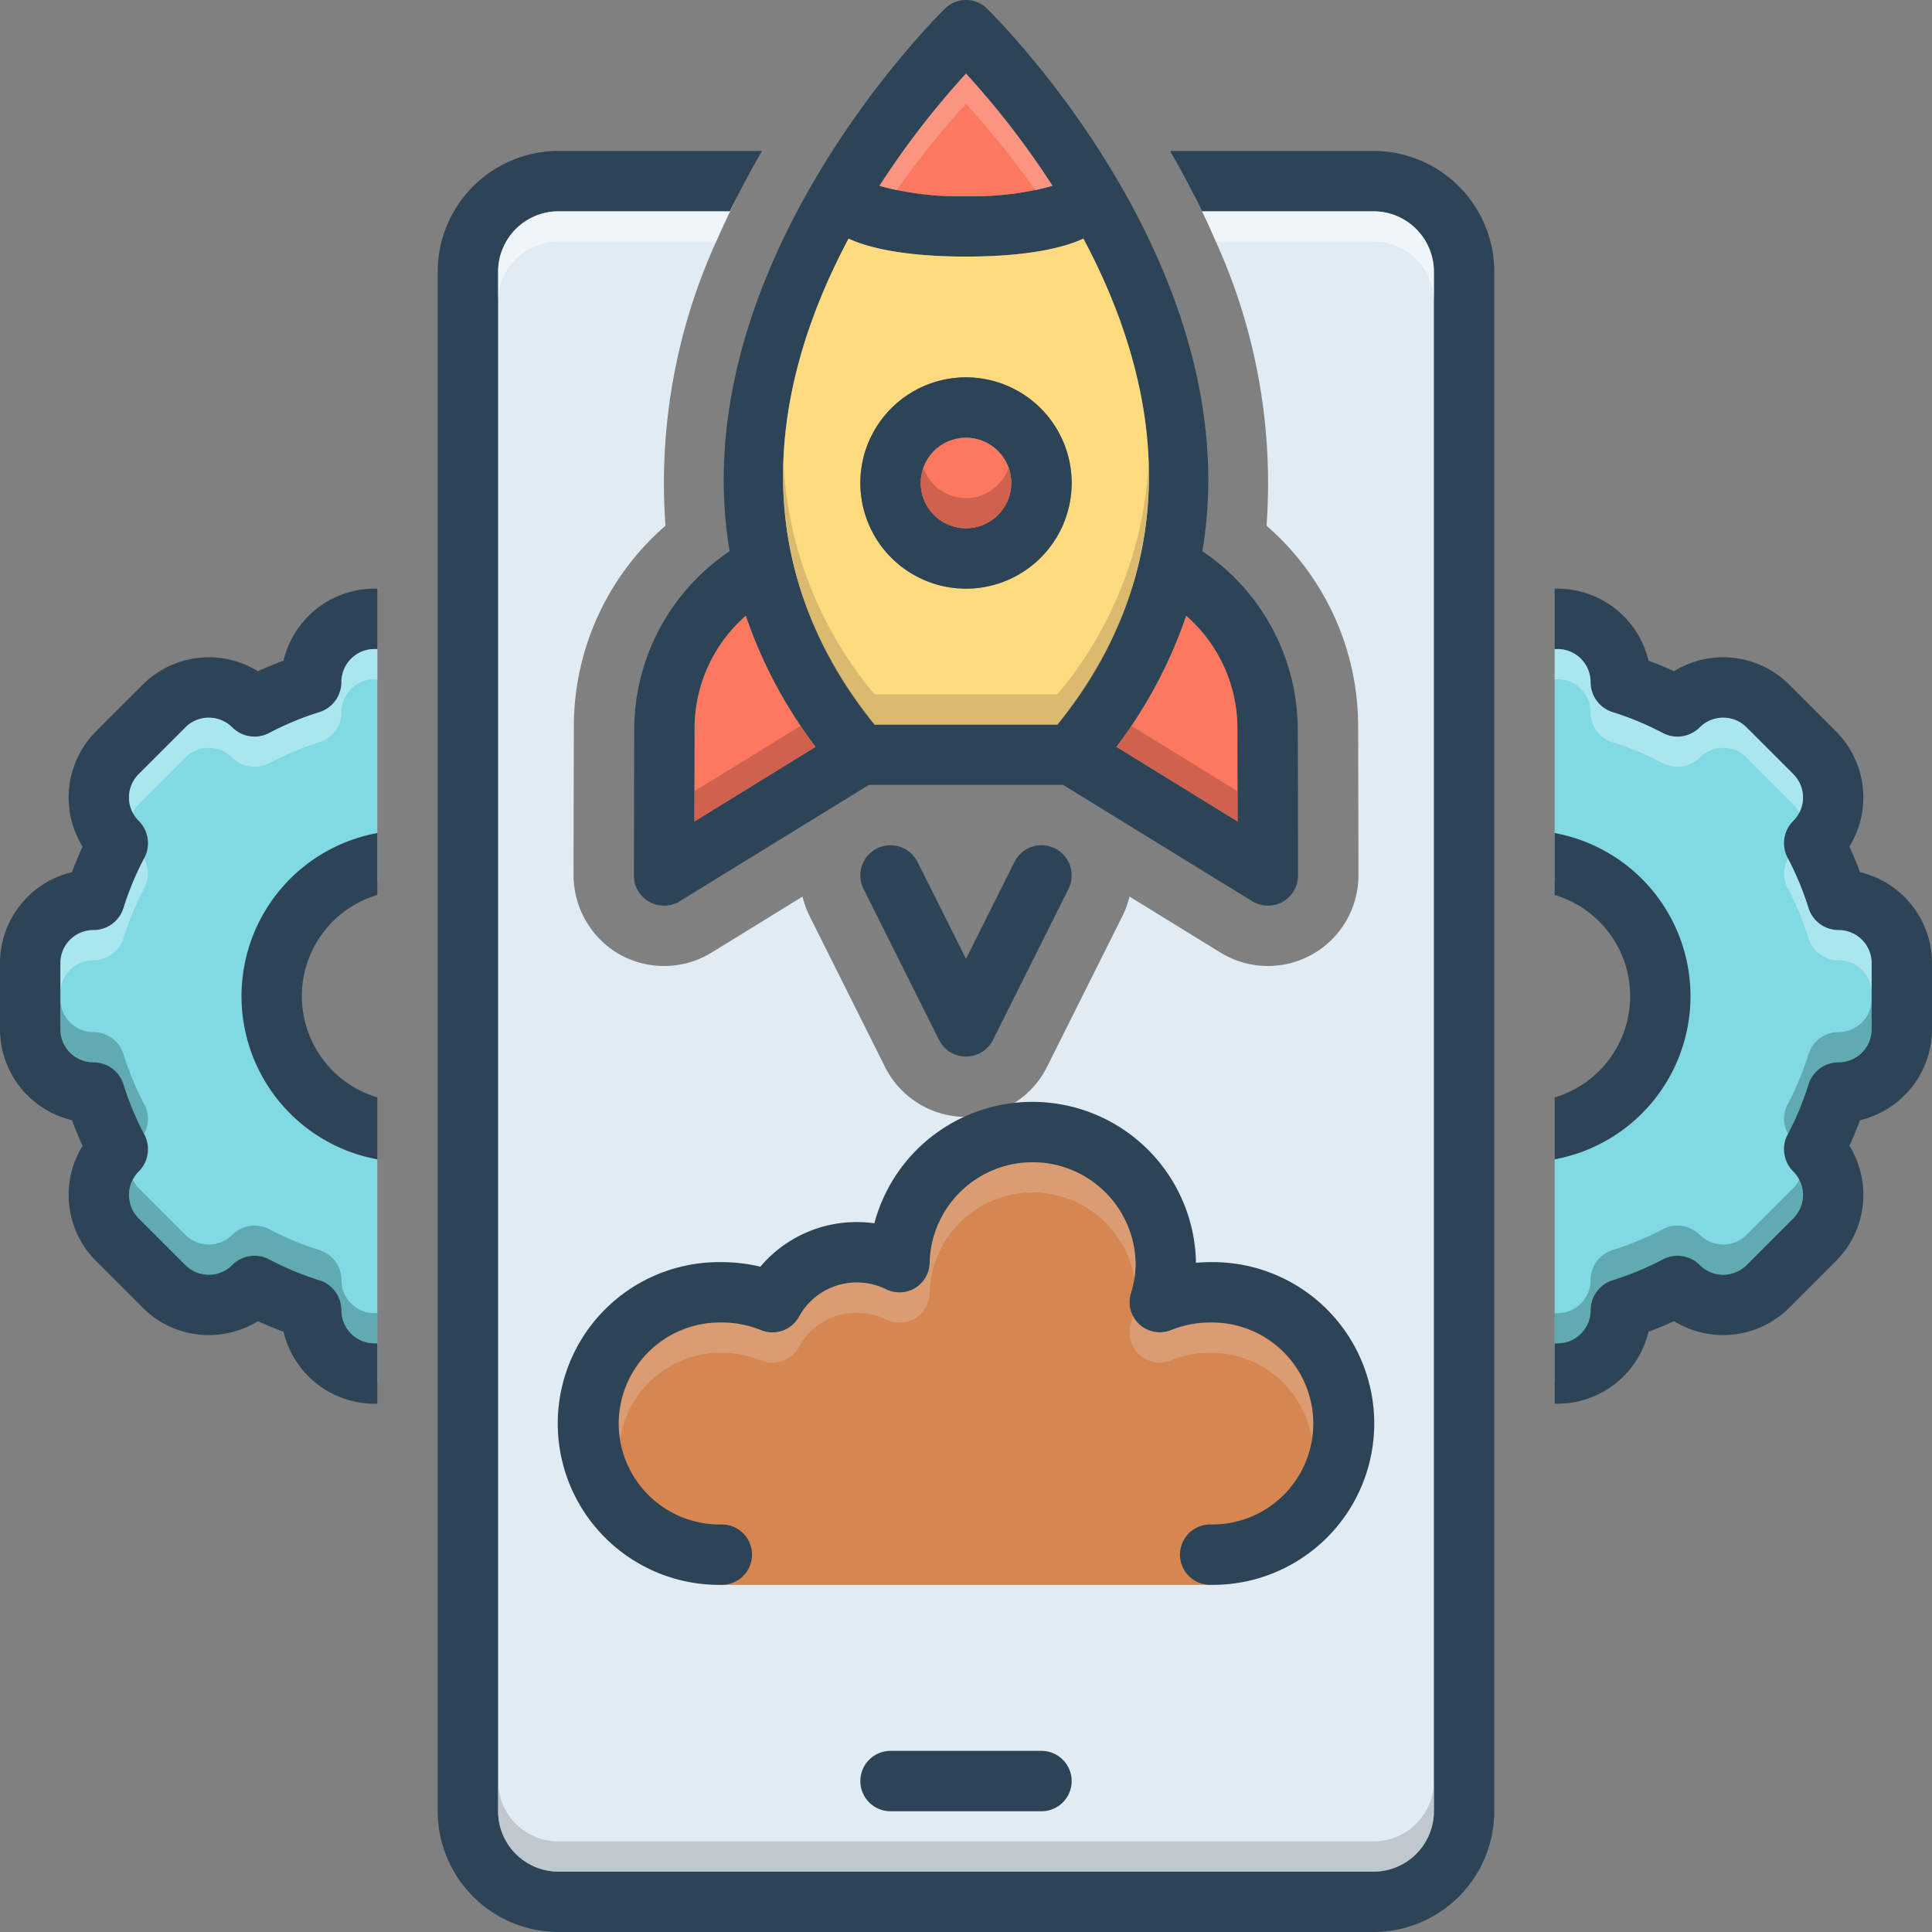
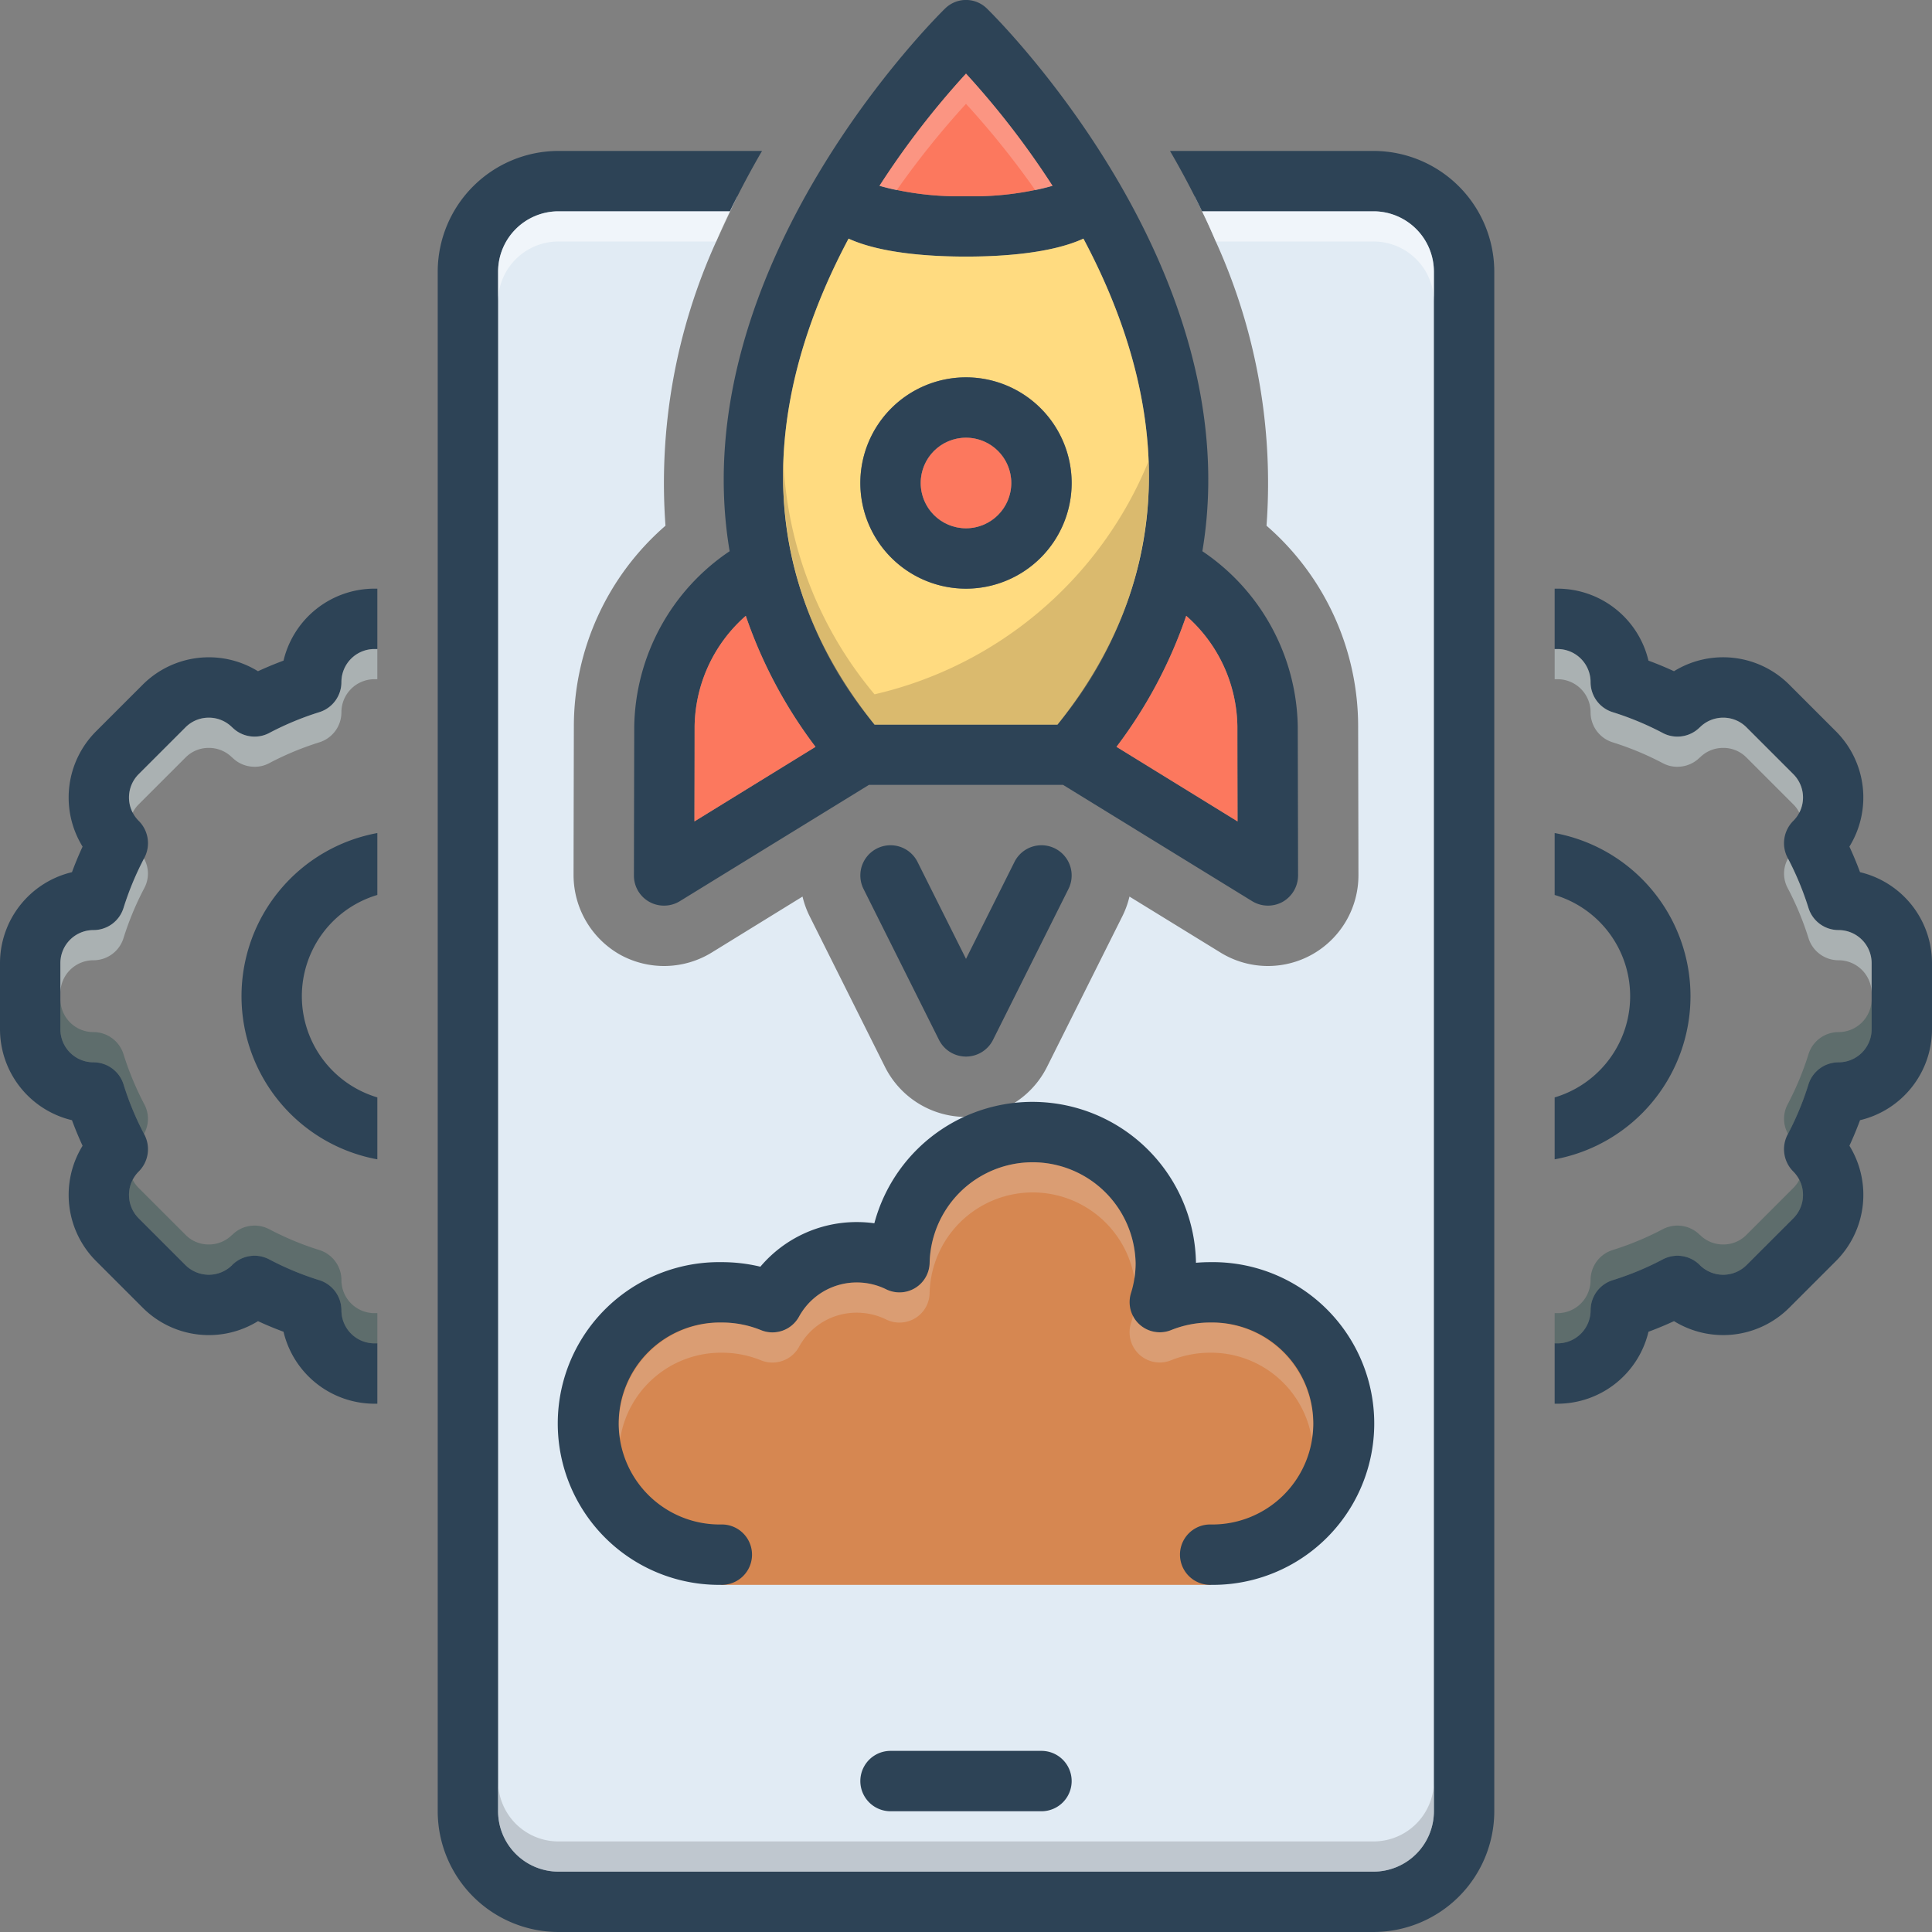
<svg xmlns="http://www.w3.org/2000/svg" viewBox="0 0 128 128" id="optimization">
  <rect x="0" y="0" width="128" height="128" fill="#808080" stroke="none" />
  <path fill="#e1ebf4" d="M96.37,13V124.71H32V13H48.85c-.16.33-.33.66-.49,1-.32.65-.62,1.32-.91,2a38.726,38.726,0,0,0-3.36,18.83,17.605,17.605,0,0,0-6.07,13.29C38,56.68,38,58,38,58a6.062,6.062,0,0,0,3.1,5.26,6.035,6.035,0,0,0,6.05-.15l6.02-3.71a5.937,5.937,0,0,0,.46,1.28l5,10a6.003,6.003,0,0,0,10.74,0l5-10a5.937,5.937,0,0,0,.46-1.28l6,3.69a5.991,5.991,0,0,0,6.13.13A6.017,6.017,0,0,0,90,58s0-1.32-.02-9.88a17.605,17.605,0,0,0-6.07-13.29A38.726,38.726,0,0,0,80.55,16c-.29-.68-.59-1.35-.91-2-.16-.34-.33-.67-.49-1Z" />
  <path fill="#d68751" d="M47.823,105H80.177s12.354-4.969,8.011-13.125S79.844,85.562,77.812,86s1.313-8.5-6.25-10.25-12.219,3.375-12.375,6.188-6.562,1.75-8.812,4-10.125-.281-10.75,4.938S39.49,102.063,47.823,105Z" />
-   <path fill="#81d9e3" d="M103 43V58.417s6.125.083 6.5 6.333S103 76.809 103 76.809V91.583s4.792-6.917 11-5.75 7.25-4.417 6.583-8S125 72.25 125.5 68.854s1.792-7.896-1.083-9.187-4.375-2.542-3.75-6.083-2.349-7.554-6.054-8.333-5.279 1.208-8.446-1.667S103 43 103 43zM25 43V58.417S18.875 58.5 18.5 64.75 25 76.809 25 76.809V91.583s-4.792-6.917-11-5.75-7.25-4.417-6.583-8S3 72.25 2.5 68.854.708 60.958 3.583 59.667s4.375-2.542 3.75-6.083S9.682 46.03 13.387 45.25s5.279 1.208 8.446-1.667S25 43 25 43z" />
  <path fill="#2d4356" d="M4.768,74.216q.318.859.703,1.694A6.201,6.201,0,0,0,6.359,83.543L9.457,86.641a6.197,6.197,0,0,0,7.636.889q.832.384,1.691.702a6.201,6.201,0,0,0,6.026,4.768H25v-4h-.19a2.19,2.19,0,0,1-2.19-2.19A2.085,2.085,0,0,0,21.156,84.816a19.557,19.557,0,0,1-3.32-1.379,2.085,2.085,0,0,0-2.45.372l-.003.003a2.19,2.19,0,0,1-3.098,0L9.188,80.715a2.191,2.191,0,0,1,0-3.098l.003-.003a2.086,2.086,0,0,0,.372-2.45,19.561,19.561,0,0,1-1.379-3.32A2.085,2.085,0,0,0,6.19,70.381,2.19,2.19,0,0,1,4,68.191v-4.381a2.19,2.19,0,0,1,2.19-2.19,2.085,2.085,0,0,0,1.994-1.463A19.555,19.555,0,0,1,9.563,56.836a2.086,2.086,0,0,0-.372-2.45l-.003-.003a2.191,2.191,0,0,1,0-3.098l3.098-3.098a2.191,2.191,0,0,1,3.098-0l.003.003A2.085,2.085,0,0,0,17.836,48.563a19.554,19.554,0,0,1,3.32-1.379,2.085,2.085,0,0,0,1.463-1.994,2.19,2.19,0,0,1,2.19-2.19H25v-4h-.19A6.201,6.201,0,0,0,18.784,43.768q-.858.318-1.692.703a6.196,6.196,0,0,0-7.635.889L6.359,48.457A6.201,6.201,0,0,0,5.471,56.091q-.384.833-.703,1.693A6.201,6.201,0,0,0,0,63.81v4.381A6.202,6.202,0,0,0,4.768,74.216Z" />
  <path fill="#2d4356" d="M25 59.294v-4.103A10.991 10.991 0 0025 76.809v-4.103a6.997 6.997 0 010-13.413zM128 63.81a6.201 6.201 0 00-4.768-6.026q-.318-.859-.704-1.694a6.201 6.201 0 00-.888-7.633l-3.098-3.098a6.197 6.197 0 00-7.636-.889q-.832-.384-1.691-.702a6.201 6.201 0 00-6.026-4.768H103v4h.19a2.19 2.19 0 012.19 2.19 2.085 2.085 0 001.463 1.994 19.555 19.555 0 013.32 1.379 2.085 2.085 0 002.45-.372l.003-.003a2.19 2.19 0 013.098 0l3.098 3.098a2.19 2.19 0 01-0 3.098l-.003.003a2.086 2.086 0 00-.372 2.45 19.555 19.555 0 011.379 3.32 2.085 2.085 0 001.994 1.463A2.19 2.19 0 01124 63.81v4.381a2.19 2.19 0 01-2.19 2.19 2.085 2.085 0 00-1.994 1.463 19.557 19.557 0 01-1.379 3.32 2.086 2.086 0 00.372 2.45l.003.003a2.19 2.19 0 01 0 3.098l-3.098 3.098a2.19 2.19 0 01-3.098 0l-.003-.003a2.085 2.085 0 00-2.45-.372A19.555 19.555 0 01106.844 84.816a2.085 2.085 0 00-1.463 1.994 2.19 2.19 0 01-2.19 2.19H103v4h.19A6.201 6.201 0 00109.216 88.232q.858-.318 1.692-.703a6.196 6.196 0 007.635-.889l3.098-3.098a6.201 6.201 0 00.888-7.634q.384-.833.703-1.693A6.201 6.201 0 00128 68.191z" />
  <path fill="#2d4356" d="M103 72.706V76.809a10.991 10.991 0 000-21.618v4.103a6.997 6.997 0 010 13.413zM85.98 48.13a14.273 14.273 0 00-6.32-11.61C82.84 17.6 65.6.77 65.38.56a1.974 1.974 0 00-2.76 0C62.4.77 45.16 17.6 48.34 36.52a14.273 14.273 0 00-6.32 11.61C42 56.68 42 58 42 58a1.984 1.984 0 002 2 1.994 1.994 0 001.05-.3L57.57 52H70.43l12.52 7.7a2.015 2.015 0 002.03.05A2.021 2.021 0 0086 58S86 56.68 85.98 48.13zM64 4.88a55.842 55.842 0 015.73 7.43A19.896 19.896 0 0164 13a19.896 19.896 0 01-5.73-.69A55.842 55.842 0 0164 4.88zM46.01 54.42c0-1.46.01-3.48.01-6.28a9.92 9.92 0 013.39-7.34A30.945 30.945 0 0054.03 49.48zM70.06 48H57.94c-9.22-11.48-6.34-23.52-1.72-32.19C58.38 16.8 61.68 17 64 17s5.62-.2 7.78-1.19C76.4 24.48 79.28 36.52 70.06 48zm3.91 1.48A30.945 30.945 0 0078.59 40.8a9.92 9.92 0 013.39 7.34c0 2.8.01 4.82.01 6.28z" />
  <path fill="#fc785e" d="M81.99 54.42l-8.02-4.94A30.945 30.945 0 0078.59 40.8a9.92 9.92 0 013.39 7.34C81.98 50.94 81.99 52.96 81.99 54.42zM54.03 49.48l-8.02 4.94c0-1.46.01-3.48.01-6.28a9.92 9.92 0 013.39-7.34A30.945 30.945 0 0054.03 49.48zM69.73 12.31A19.896 19.896 0 0164 13a19.896 19.896 0 01-5.73-.69A55.842 55.842 0 0164 4.88 55.842 55.842 0 0169.73 12.31z" />
  <path fill="#ffdb80" d="M71.78,15.81C69.62,16.8,66.32,17,64,17s-5.62-.2-7.78-1.19C51.6,24.48,48.72,36.52,57.94,48H70.06C79.28,36.52,76.4,24.48,71.78,15.81ZM64,39a7,7,0,1,1,7-7A7.008,7.008,0,0,1,64,39Z" />
  <path fill="#2d4356" d="M64,25a7,7,0,1,0,7,7A7.008,7.008,0,0,0,64,25Zm0,10a3,3,0,1,1,3-3A3.009,3.009,0,0,1,64,35Z" />
  <circle cx="64" cy="32" r="3" fill="#fc785e" />
  <path fill="#2d4356" d="M64 70a2.001 2.001 0 001.789-1.105l5-10a2 2 0 00-3.578-1.789L64 63.528l-3.211-6.422a2 2 0 00-3.578 1.789l5 10A2.001 2.001 0 0064 70zM80.177 101a2 2 0 000 4 10.691 10.691 0 100-21.379q-.473 0-.941.041A10.838 10.838 0 0057.928 81.045a8.442 8.442 0 00-1.158-.08A8.355 8.355 0 0050.376 83.922a10.903 10.903 0 00-2.553-.301 10.691 10.691 0 100 21.379 2 2 0 000-4 6.691 6.691 0 110-13.379 6.89 6.89 0 012.604.508 2.005 2.005 0 002.512-.902A4.373 4.373 0 0158.709 85.42a2 2 0 002.883-1.78 6.824 6.824 0 0113.644.05 6.56 6.56 0 01-.303 1.977 2 2 0 002.653 2.457 6.918 6.918 0 012.591-.503 6.691 6.691 0 110 13.379zM59 116a2 2 0 000 4H69a2 2 0 000-4z" />
  <path fill="#2d4356" d="M91,10H77.515c.734,1.259,1.449,2.597,2.123,4H91a4.004,4.004,0,0,1,4,4v102a4.004,4.004,0,0,1-4,4H37a4.004,4.004,0,0,1-4-4v-102a4.004,4.004,0,0,1,4-4H48.363c.675-1.402,1.39-2.74,2.124-4H37a8.009,8.009,0,0,0-8,8v102a8.009,8.009,0,0,0,8,8H91a8.009,8.009,0,0,0,8-8v-102A8.009,8.009,0,0,0,91,10Z" />
  <path fill="#e8fbfc" d="M9.56 58.84A19.836 19.836 0 008.18 62.16a2.083 2.083 0 01-1.99 1.46A2.189 2.189 0 004 65.81v-2a2.189 2.189 0 012.19-2.19 2.083 2.083 0 001.99-1.46 20.205 20.205 0 011.36-3.28A2.036 2.036 0 019.56 58.84zM25 43v2h-.19a2.189 2.189 0 00-2.19 2.19 2.083 2.083 0 01-1.46 1.99A19.836 19.836 0 0017.84 50.56a2.002 2.002 0 01-.98.24 2.074 2.074 0 01-1.47-.61h-.01a2.163 2.163 0 00-1.55-.64 2.141 2.141 0 00-1.54.64l-3.1 3.1a2.091 2.091 0 00-.4.55 2.18 2.18 0 01.4-2.55l3.1-3.1a2.141 2.141 0 011.54-.64 2.163 2.163 0 011.55.64h.01a2.074 2.074 0 001.47.61 2.002 2.002 0 00.98-.24A19.836 19.836 0 0121.16 47.18a2.083 2.083 0 001.46-1.99A2.189 2.189 0 0124.81 43zM119.21 53.84a2.091 2.091 0 00-.4-.55l-3.1-3.1a2.141 2.141 0 00-1.54-.64 2.163 2.163 0 00-1.55.64h-.01a2.074 2.074 0 01-1.47.61 2.002 2.002 0 01-.98-.24A19.836 19.836 0 00106.84 49.18a2.083 2.083 0 01-1.46-1.99A2.189 2.189 0 00103.19 45H103V43h.19a2.189 2.189 0 012.19 2.19 2.083 2.083 0 001.46 1.99A19.836 19.836 0 01110.16 48.56a2.002 2.002 0 00.98.24 2.074 2.074 0 001.47-.61h.01a2.163 2.163 0 011.55-.64 2.141 2.141 0 011.54.64l3.1 3.1A2.18 2.18 0 01119.21 53.84z" opacity=".4" />
  <path fill="#e5d0c3" d="M75.24 83.69a7.003 7.003 0 01-.08 1.02A6.833 6.833 0 0061.59 85.64a1.98 1.98 0 01-.95 1.69 2.006 2.006 0 01-1.93.09 4.381 4.381 0 00-1.94-.45 4.321 4.321 0 00-3.83 2.26 2.012 2.012 0 01-2.51.9 6.856 6.856 0 00-2.61-.51 6.766 6.766 0 00-6.73 5.69 5.47 5.47 0 01-.09-1 6.763 6.763 0 016.82-6.69 6.856 6.856 0 012.61.51 2.012 2.012 0 002.51-.9 4.321 4.321 0 013.83-2.26 4.381 4.381 0 011.94.45 2.006 2.006 0 001.93-.09 1.98 1.98 0 00.95-1.69 6.827 6.827 0 0113.65.05zM87 94.31a5.47 5.47 0 01-.09 1 6.766 6.766 0 00-6.73-5.69 6.978 6.978 0 00-2.59.5 1.997 1.997 0 01-2.66-2.45c.05-.16.09-.32.13-.49a1.871 1.871 0 00.42.56 2.014 2.014 0 002.11.38 6.978 6.978 0 012.59-.5A6.763 6.763 0 0187 94.31z" opacity=".3" />
  <path fill="#fff" d="M95 18v2a3.999 3.999 0 00-4-4H80.55c-.29-.68-.59-1.35-.91-2H91A3.999 3.999 0 0195 18zM48.85 13c-.16.33-.33.66-.49 1H37a3.999 3.999 0 00-4 4v2a3.999 3.999 0 014-4H47.45z" opacity=".5" />
  <path fill="#0f423c" d="M25 87v2h-.19a2.189 2.189 0 01-2.19-2.19 2.083 2.083 0 00-1.46-1.99A19.836 19.836 0 0117.84 83.44a2.118 2.118 0 00-.98-.24 2.074 2.074 0 00-1.47.61h-.01a2.163 2.163 0 01-1.55.64 2.141 2.141 0 01-1.54-.64l-3.1-3.1a2.18 2.18 0 01-.4-2.55 2.091 2.091 0 00.4.55l3.1 3.1a2.141 2.141 0 001.54.64 2.163 2.163 0 001.55-.64h.01a2.074 2.074 0 011.47-.61 2.118 2.118 0 01.98.24A19.836 19.836 0 0021.16 82.82a2.083 2.083 0 011.46 1.99A2.189 2.189 0 0024.81 87zM9.54 75.12a20.205 20.205 0 01-1.36-3.28 2.083 2.083 0 00-1.99-1.46A2.189 2.189 0 014 68.19v-2a2.189 2.189 0 002.19 2.19 2.083 2.083 0 011.99 1.46A19.836 19.836 0 009.56 73.16 2.036 2.036 0 019.54 75.12z" opacity=".3" />
  <path fill="#e8fbfc" d="M124,63.81v2a2.189,2.189,0,0,0-2.19-2.19,2.083,2.083,0,0,1-1.99-1.46A19.836,19.836,0,0,0,118.44,58.84a2.036,2.036,0,0,1,.02-1.96,20.205,20.205,0,0,1,1.36,3.28,2.083,2.083,0,0,0,1.99,1.46A2.189,2.189,0,0,1,124,63.81Z" opacity=".4" />
  <path fill="#0f423c" d="M124 66.19v2a2.189 2.189 0 01-2.19 2.19 2.083 2.083 0 00-1.99 1.46 20.205 20.205 0 01-1.36 3.28 2.036 2.036 0 01-.02-1.96A19.836 19.836 0 00119.82 69.84a2.083 2.083 0 011.99-1.46A2.189 2.189 0 00124 66.19zM118.81 80.71l-3.1 3.1a2.141 2.141 0 01-1.54.64 2.163 2.163 0 01-1.55-.64h-.01a2.074 2.074 0 00-1.47-.61 2.118 2.118 0 00-.98.24A19.836 19.836 0 01106.84 84.82a2.083 2.083 0 00-1.46 1.99A2.189 2.189 0 01103.19 89H103V87h.19a2.189 2.189 0 002.19-2.19 2.083 2.083 0 011.46-1.99A19.836 19.836 0 00110.16 81.44a2.118 2.118 0 01.98-.24 2.074 2.074 0 011.47.61h.01a2.163 2.163 0 001.55.64 2.141 2.141 0 001.54-.64l3.1-3.1a2.091 2.091 0 00.4-.55A2.18 2.18 0 01118.81 80.71z" opacity=".3" />
-   <path fill="#a54b3f" d="M54.03 49.48l-8.02 4.94v-2l7.03-4.33C53.36 48.55 53.68 49.02 54.03 49.48zM81.99 52.42v2l-8.02-4.94c.35-.46.67-.93.99-1.39z" opacity=".5" />
-   <path fill="#ad9359" d="M70.06,48H57.94A25.652,25.652,0,0,1,51.9,30.54,25.91,25.91,0,0,0,57.94,46H70.06A25.91,25.91,0,0,0,76.1,30.54,25.652,25.652,0,0,1,70.06,48Z" opacity=".45" />
+   <path fill="#ad9359" d="M70.06,48H57.94A25.652,25.652,0,0,1,51.9,30.54,25.91,25.91,0,0,0,57.94,46A25.91,25.91,0,0,0,76.1,30.54,25.652,25.652,0,0,1,70.06,48Z" opacity=".45" />
  <path fill="#f9dbd7" d="M69.73,12.31a9.306,9.306,0,0,1-1.14.29A57.033,57.033,0,0,0,64,6.88a57.033,57.033,0,0,0-4.59,5.72,9.306,9.306,0,0,1-1.14-.29A55.842,55.842,0,0,1,64,4.88,55.842,55.842,0,0,1,69.73,12.31Z" opacity=".3" />
-   <path fill="#a54b3f" d="M67,32a3,3,0,0,1-6,0,2.772,2.772,0,0,1,.18-1,2.988,2.988,0,0,0,5.64,0A2.772,2.772,0,0,1,67,32Z" opacity=".5" />
  <path fill="#9fa5aa" d="M95,118v2a3.999,3.999,0,0,1-4,4H37a3.999,3.999,0,0,1-4-4v-2a3.999,3.999,0,0,0,4,4H91A3.999,3.999,0,0,0,95,118Z" opacity=".5" />
</svg>